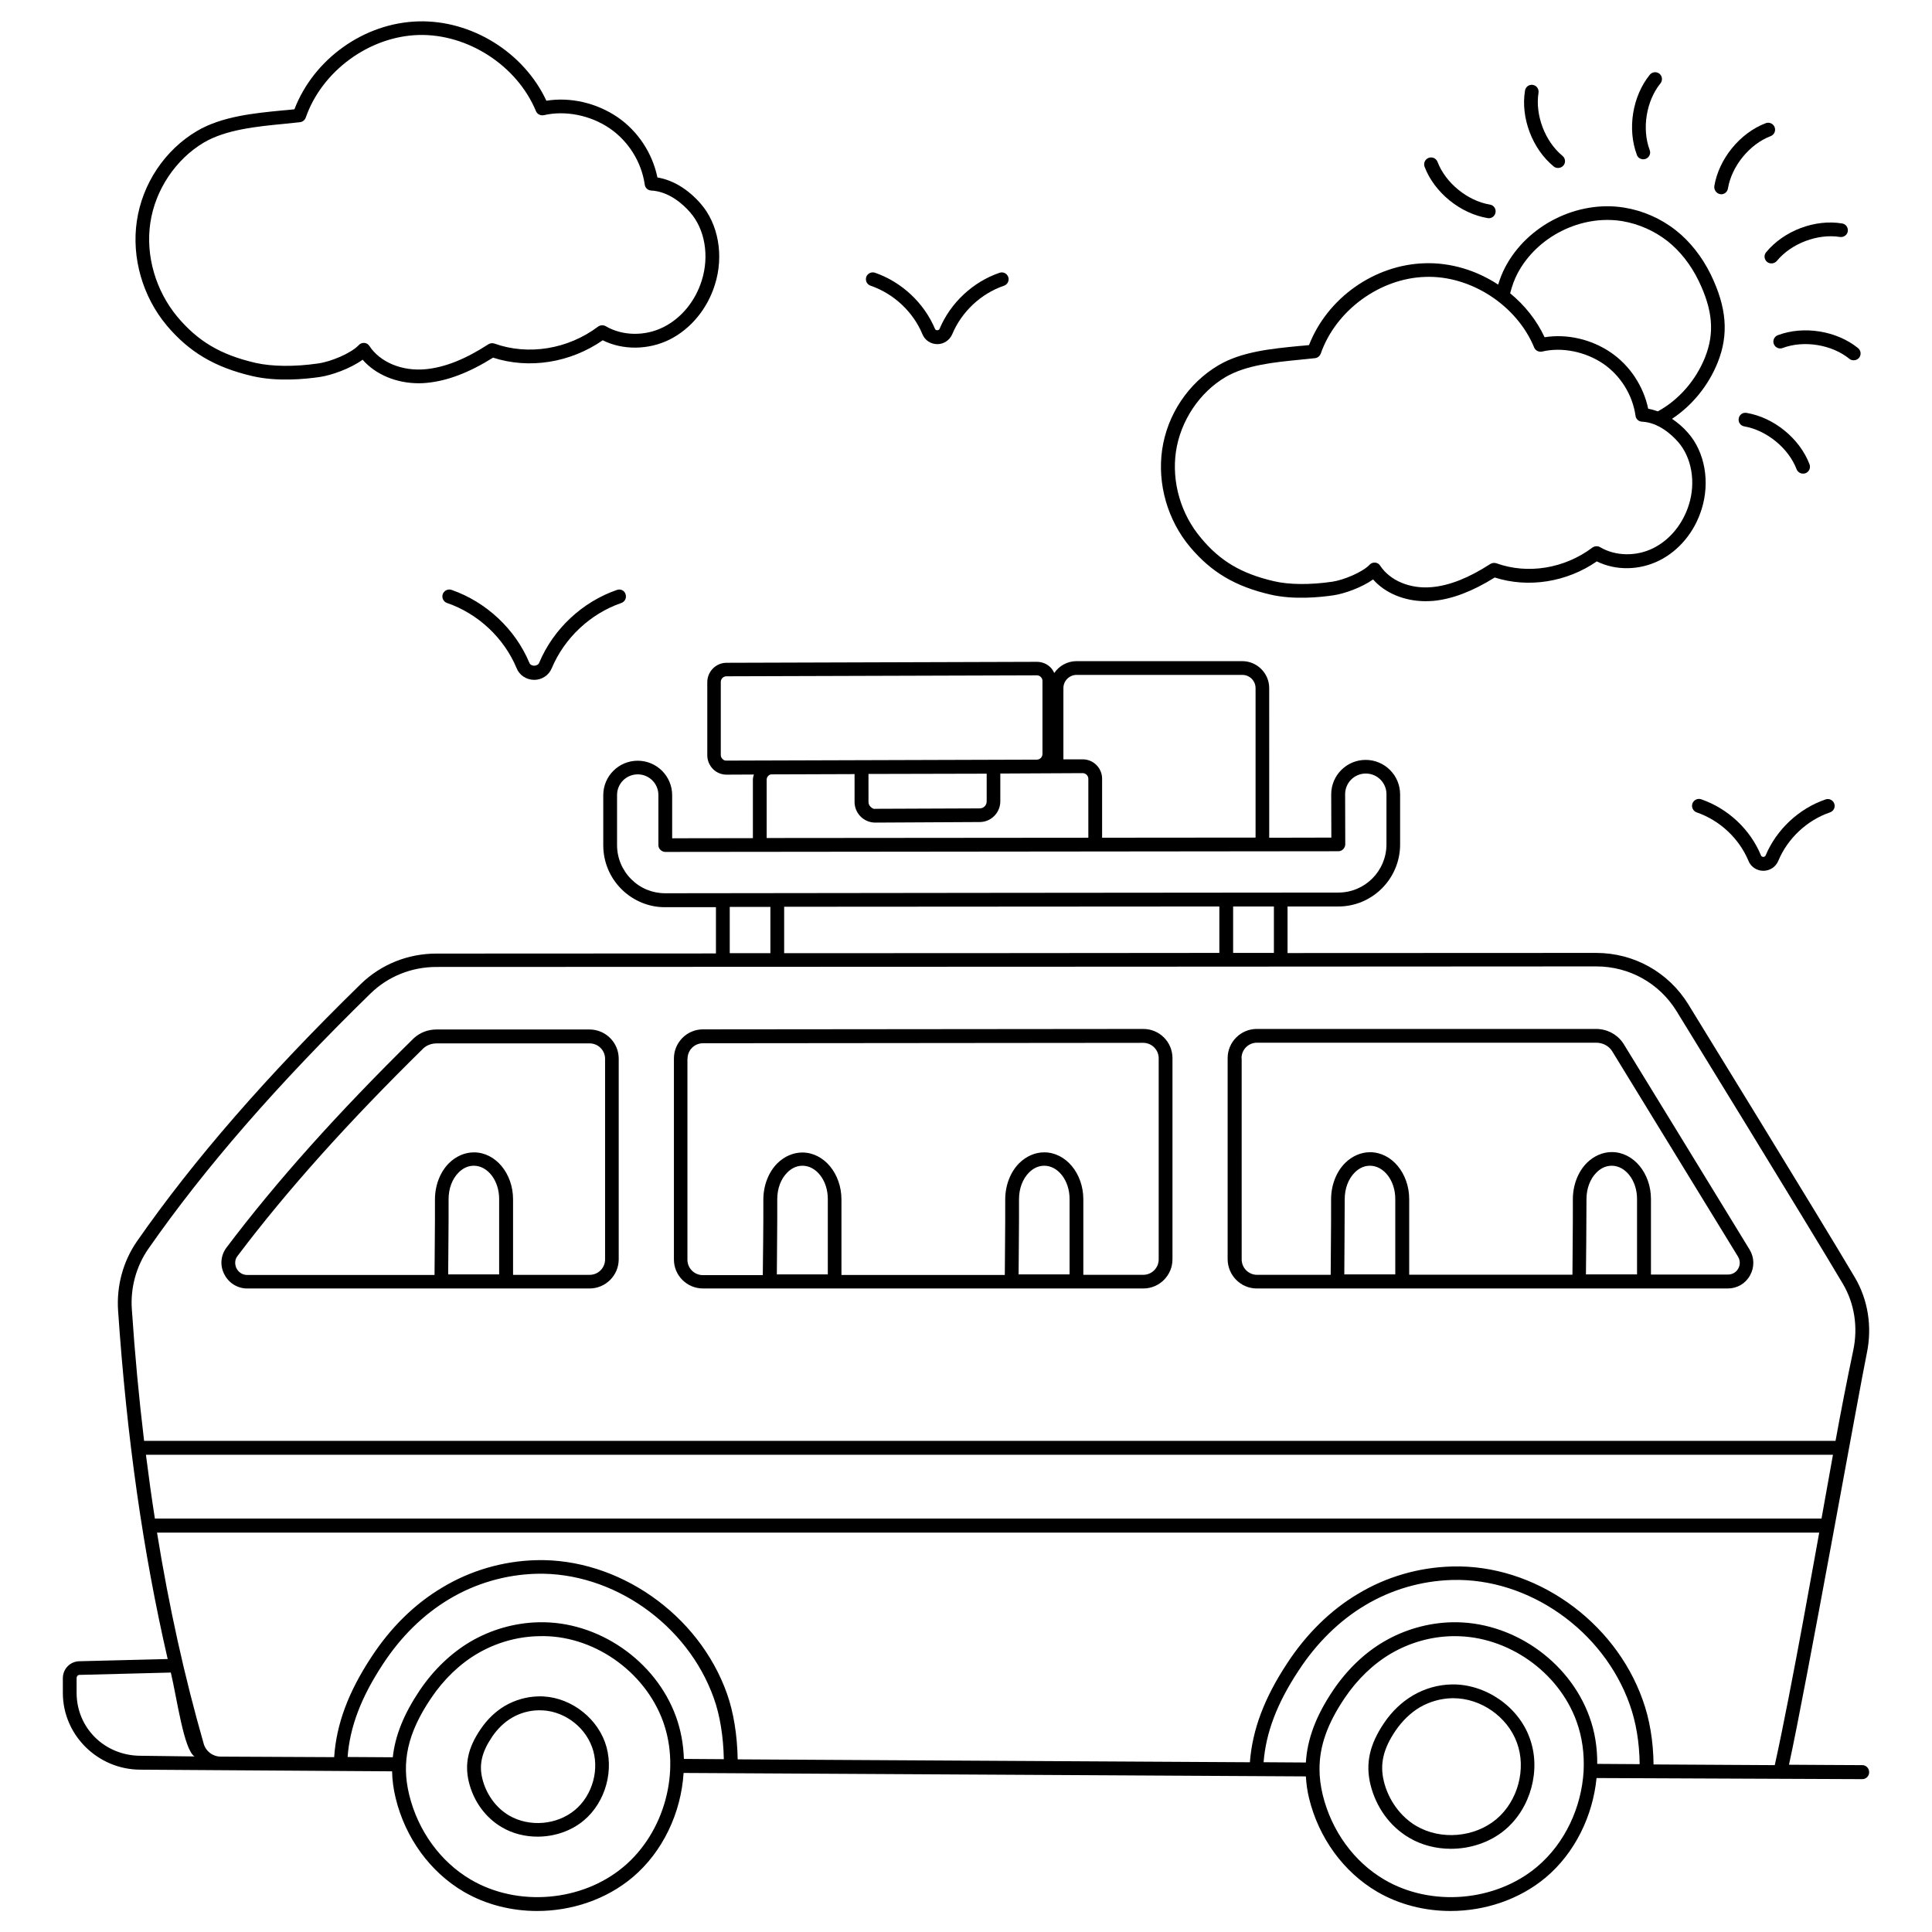
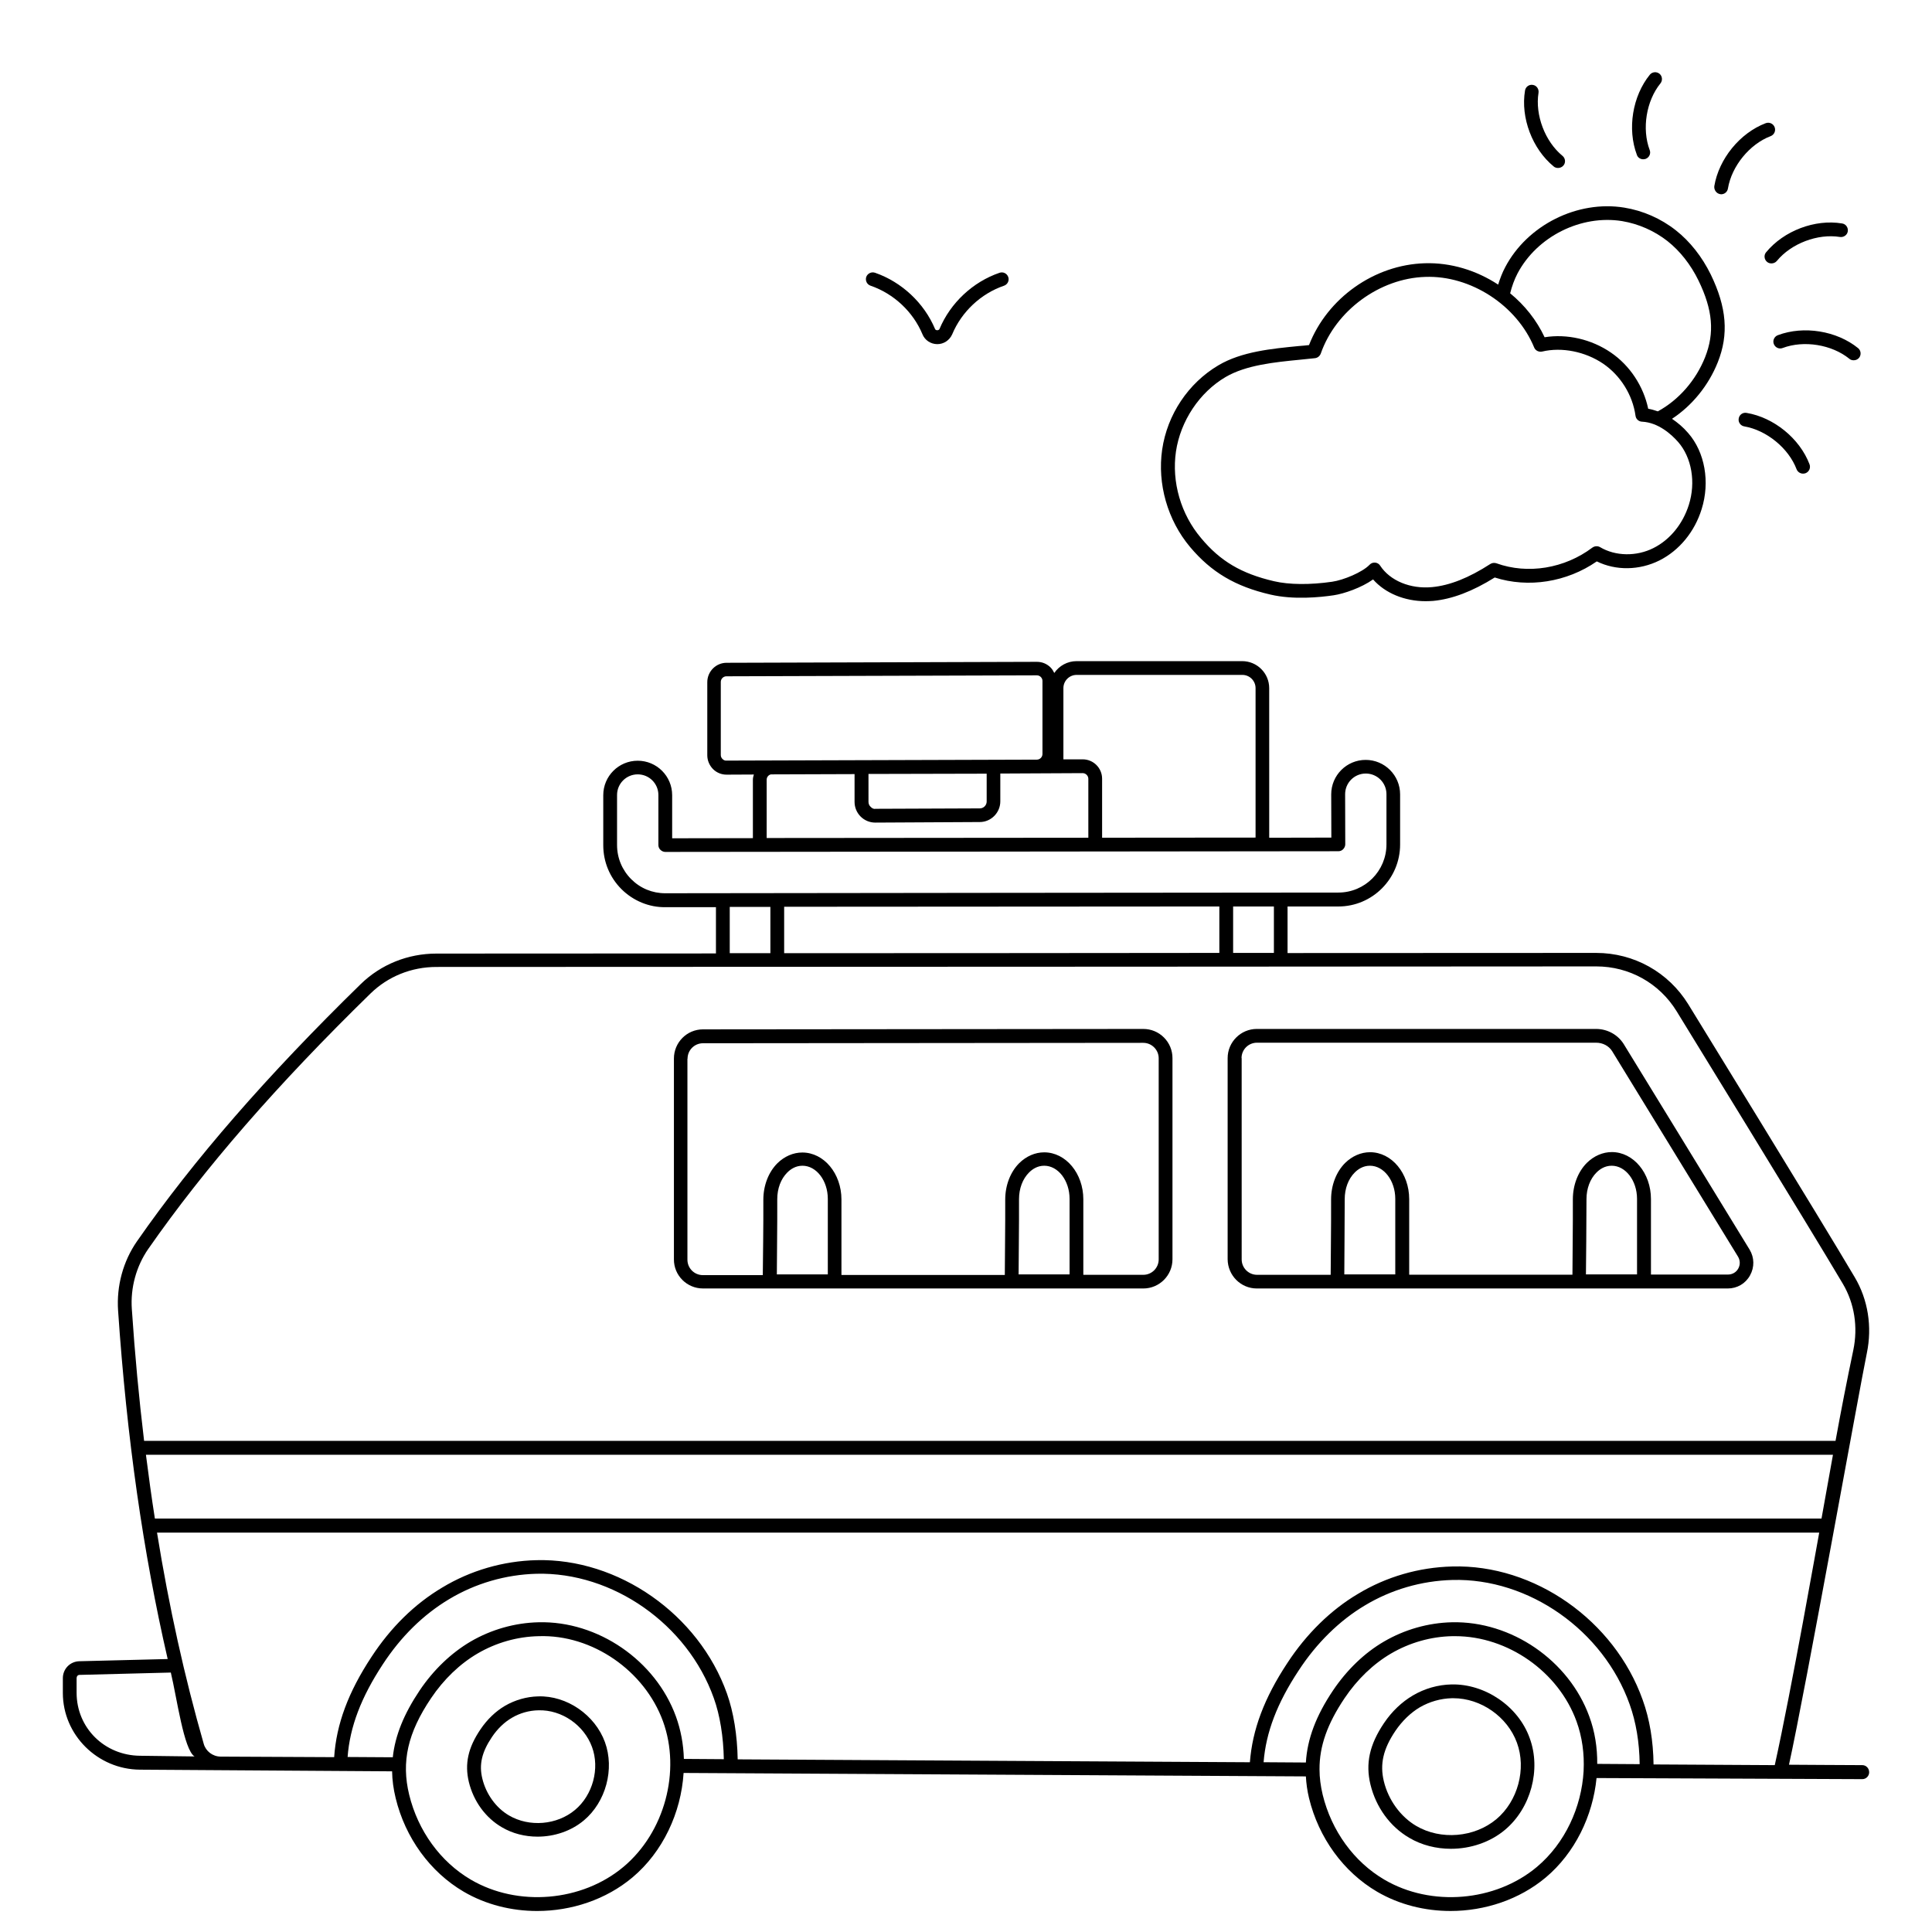
<svg xmlns="http://www.w3.org/2000/svg" fill="#000000" width="800px" height="800px" version="1.1" viewBox="144 144 512 512">
  <g>
    <path d="m579.47 186.21c0.219 0 0.438-0.035 0.656-0.109 0.949-0.363 1.422-1.422 1.059-2.336-2.117-5.621-0.914-13.035 2.848-17.668 0.621-0.766 0.512-1.934-0.254-2.555-0.766-0.621-1.934-0.512-2.555 0.254-4.602 5.66-6.023 14.383-3.434 21.246 0.219 0.695 0.91 1.168 1.68 1.168z" />
    <path d="m599.84 195.45c0.109 0 0.219 0.035 0.293 0.035 0.875 0 1.645-0.621 1.789-1.535 0.984-5.914 5.731-11.754 11.316-13.871 0.949-0.363 1.422-1.422 1.059-2.371s-1.422-1.422-2.371-1.059c-6.828 2.594-12.414 9.457-13.617 16.684-0.113 0.984 0.543 1.934 1.531 2.117z" />
    <path d="m612.04 210.85c-0.656 0.766-0.512 1.934 0.254 2.555 0.328 0.293 0.766 0.402 1.168 0.402 0.512 0 1.059-0.219 1.422-0.656 3.797-4.637 10.844-7.301 16.719-6.352 0.984 0.145 1.934-0.512 2.082-1.496 0.145-0.984-0.512-1.934-1.496-2.082-7.188-1.207-15.473 1.934-20.148 7.629z" />
    <path d="m615.14 232.83c-0.949 0.363-1.422 1.422-1.059 2.336 0.363 0.949 1.422 1.422 2.336 1.059 5.621-2.117 13.035-0.914 17.668 2.848 0.328 0.293 0.73 0.402 1.168 0.402 0.547 0 1.059-0.219 1.422-0.656 0.621-0.766 0.512-1.934-0.254-2.555-5.656-4.602-14.418-6.023-21.281-3.434z" />
    <path d="m620.11 268.35c0.293 0.73 0.984 1.168 1.715 1.168 0.219 0 0.438-0.035 0.656-0.109 0.949-0.363 1.422-1.422 1.059-2.371-2.594-6.828-9.457-12.414-16.684-13.617-1.023-0.184-1.934 0.512-2.082 1.496-0.184 0.984 0.512 1.934 1.496 2.082 5.879 1.02 11.723 5.766 13.84 11.352z" />
-     <path d="m538.25 201.8c0.109 0 0.219 0.035 0.293 0.035 0.875 0 1.645-0.621 1.789-1.535 0.184-0.984-0.512-1.934-1.496-2.082-5.914-0.984-11.754-5.731-13.871-11.316-0.363-0.949-1.422-1.422-2.371-1.059-0.949 0.363-1.422 1.422-1.059 2.371 2.586 6.797 9.449 12.383 16.715 13.586z" />
    <path d="m555.74 188.11c0.328 0.293 0.766 0.402 1.168 0.402 0.512 0 1.059-0.219 1.422-0.656 0.656-0.766 0.512-1.934-0.254-2.555-4.637-3.797-7.301-10.844-6.352-16.719 0.145-0.984-0.512-1.934-1.496-2.082-0.984-0.184-1.934 0.512-2.082 1.496-1.207 7.191 1.934 15.477 7.594 20.113z" />
    <path d="m637.52 611.78c-4.492 0-17.449-0.109-19.422-0.109 4.309-19.496 18.875-100.73 20.629-109.05 1.461-7.008 0.328-14.203-3.211-20.152-8.688-14.75-44.102-72.32-44.102-72.32-5.258-8.508-14.383-13.617-24.422-13.617l-81.777 0.035v-12.34h13.473c9.016 0 16.355-7.375 16.355-16.43v-13.289c0-5.039-4.09-9.129-9.129-9.129-5.039 0-9.129 4.09-9.129 9.129l0.035 11.465c-3.359 0-9.09 0-16.465 0.035l-0.004-39.645c0-3.941-3.211-7.156-7.156-7.156h-43.883c-2.445 0-4.637 1.242-5.914 3.141-0.254-0.512-0.547-1.023-0.984-1.461-0.984-0.984-2.262-1.496-3.613-1.496l-82.254 0.254c-2.812 0-5.109 2.301-5.109 5.148v19.348c0 1.387 0.547 2.664 1.496 3.652 0.984 0.984 2.262 1.496 3.613 1.496l7.231-0.035c-0.145 0.473-0.254 0.914-0.254 1.422v15.441c-9.746 0-17.34 0.035-21.395 0.035v-11.426c0-5.039-4.09-9.129-9.129-9.129s-9.129 4.09-9.129 9.129v13.254c0 4.418 1.715 8.543 4.82 11.645 3.102 3.102 7.375 4.856 11.609 4.781h13.434v12.266c-24.68 0-49.359 0.035-74.074 0.035-7.594 0-14.711 2.883-20.043 8.066-24.863 24.277-44.285 46.586-59.324 68.195-3.652 5.258-5.441 11.793-5 18.328 2.301 33.77 6.644 64.18 13.145 92.363l-23.438 0.586c-2.445 0.074-4.344 2.043-4.344 4.492v3.906c0 11.137 9.199 20.262 20.445 20.336 3.394 0.035 66.809 0.438 66.809 0.438 0.035 2.336 0.363 4.711 0.949 7.117 2.555 10.516 9.129 19.566 18.035 24.789 5.879 3.434 12.668 5.109 19.457 5.109 9.129 0 18.254-3.031 25.227-8.871 8.105-6.789 12.922-17.195 13.582-27.711l164.91 0.914c0.109 1.898 0.363 3.797 0.84 5.769 2.555 10.516 9.129 19.566 18.035 24.789 5.879 3.434 12.668 5.109 19.457 5.109 9.129 0 18.254-3.031 25.227-8.871 7.738-6.5 12.484-16.32 13.473-26.359 0 0 69.621 0.293 70.422 0.293 1.023 0 1.824-0.84 1.824-1.824 0-1.086-0.84-1.891-1.824-1.891zm-23.184 0-32.129-0.184c-0.074-6.207-1.023-11.973-2.883-17.121-7.484-21.027-28.66-35.961-50.492-35.34-8.836 0.219-17.488 2.738-24.973 7.266-7.156 4.234-13.652 10.586-18.73 18.363-6.098 9.238-9.238 17.633-9.895 26.25l-135.74-0.766c-0.109-6.391-1.094-12.523-2.848-17.449-7.484-21.027-28.805-35.887-50.492-35.34-8.836 0.219-17.488 2.738-24.973 7.266-7.301 4.344-13.617 10.551-18.73 18.363-6.168 9.348-9.309 17.852-9.895 26.578l-30.117-0.145c-2.082-0.035-3.906-1.422-4.453-3.394-5.074-17.707-9.199-36.289-12.375-55.965h440.5c-0.172 0.793-7.398 41.902-11.781 61.617zm-291.22-12.926c-5.402-14.82-20.664-25.336-36.398-24.934-6.316 0.145-12.559 1.934-18 5.109-5.148 3.031-9.82 7.484-13.508 12.961-4.16 6.207-6.5 11.938-7.117 17.707l-11.973-0.074c0.586-7.957 3.578-15.809 9.309-24.535 4.82-7.375 10.734-13.18 17.559-17.27 6.973-4.199 15.004-6.535 23.184-6.754 20.188-0.512 40.012 13.363 46.984 32.93 1.645 4.562 2.555 10.258 2.664 16.211l-10.586-0.074c-0.109-3.863-0.805-7.66-2.117-11.277zm303.6-52.422h-441.67c-0.875-5.551-1.645-11.172-2.371-16.902h447.08c-1.023 5.691-2.012 11.316-3.035 16.902zm-145.12-149.9h-10.805v-12.305h10.805zm-14.457-12.305v12.305c-38.441 0.035-76.887 0.074-115.33 0.074v-12.305c17.305 0 99.887-0.074 115.33-0.074zm-37.824-61.371h43.918c1.934 0 3.504 1.57 3.504 3.504v39.609c-11.137 0-25.336 0.035-40.668 0.035v-15.625c0-2.848-2.301-5.148-5.148-5.148h-5.109v-18.875c0-1.93 1.57-3.5 3.504-3.5zm-92.801 22.711c-0.438 0.035-0.766-0.145-1.059-0.438-0.293-0.293-0.438-0.656-0.438-1.059v-19.348c0-0.805 0.656-1.496 1.496-1.496l82.254-0.254c0.402 0 0.766 0.145 1.059 0.438 0.293 0.293 0.438 0.656 0.438 1.059v19.348c0 0.805-0.656 1.496-1.496 1.496zm37.641 3.539 31.324-0.074v7.375c0 0.984-0.805 1.824-1.824 1.824l-27.672 0.109c-0.473 0.109-0.949-0.184-1.277-0.547-0.363-0.328-0.547-0.805-0.547-1.277zm-26.98 1.535c0-0.695 0.473-1.277 1.133-1.422l22.16-0.074v7.375c0 1.461 0.586 2.848 1.605 3.871 1.023 1.023 2.41 1.605 3.871 1.605h0.035l27.672-0.148c2.992 0 5.441-2.484 5.441-5.477v-7.375l21.832-0.109c0.805 0 1.496 0.695 1.496 1.496v15.625c-7.484 0-68.234 0.074-85.246 0.074zm-26.871 30.082c-3.434 0-6.609-1.312-9.016-3.723-2.41-2.41-3.762-5.621-3.762-9.055v-13.254c0-3.031 2.445-5.477 5.477-5.477s5.477 2.445 5.477 5.477v13.254c0 0.473 0.184 0.949 0.547 1.277 0.328 0.328 0.805 0.547 1.277 0.547 8.25 0 175.42-0.184 178.38-0.184 0.473 0 0.949-0.184 1.277-0.547 0.328-0.328 0.547-0.805 0.547-1.277l-0.035-13.289c0-3.031 2.445-5.477 5.477-5.477s5.477 2.445 5.477 5.477v13.289c0 7.047-5.695 12.777-12.742 12.777-7.996 0-169.87 0.148-178.38 0.184zm17.086 3.613h10.77v12.266h-10.77zm-154.1 90.648c14.93-21.43 34.168-43.551 58.887-67.684 4.637-4.527 10.844-7.047 17.488-7.047 69.84 0 307.36-0.145 307.36-0.145 8.762 0 16.719 4.453 21.285 11.863 0 0 35.375 57.535 44.066 72.25 3.066 5.184 4.051 11.426 2.773 17.559-1.68 7.996-3.25 16.027-4.711 24.059h-448.25c-1.352-11.246-2.445-22.855-3.25-34.902-0.398-5.656 1.168-11.352 4.348-15.953zm-2.156 134.31c-9.457-0.074-16.832-7.41-16.832-16.684v-3.906c0-0.473 0.328-0.84 0.766-0.84l24.203-0.621c1.605 6.719 3.434 20.445 6.281 22.234-1.383-0.035-10.984-0.145-14.418-0.184zm128.11 29.426c-11.027 9.273-28.074 10.695-40.488 3.394-8.031-4.711-13.984-12.922-16.32-22.488-2.117-8.727-0.402-16.391 5.805-25.594 3.359-5 7.629-9.09 12.305-11.828 4.93-2.883 10.551-4.492 16.246-4.602 14.164-0.473 28 9.129 32.895 22.527 4.82 13.219 0.441 29.465-10.441 38.59zm242.09 0c-11.027 9.273-28.074 10.695-40.488 3.394-8.031-4.711-13.984-12.922-16.32-22.488-0.547-2.301-0.84-4.527-0.84-6.719-0.035-6.168 2.082-12.086 6.644-18.875 3.359-5 7.629-9.09 12.305-11.828 4.93-2.883 10.551-4.492 16.246-4.602h0.766c13.91 0 27.344 9.383 32.129 22.527 1.535 4.199 2.117 8.688 1.898 13.145v0.035 0.035c-0.547 9.605-4.93 19.133-12.34 25.375zm13.836-39.867c-5.402-14.82-20.629-25.301-36.398-24.934-6.316 0.145-12.559 1.934-18 5.109-5.148 2.992-9.82 7.484-13.508 12.961-4.492 6.68-6.828 12.852-7.191 19.094l-11.207-0.074c0.621-7.887 3.578-15.66 9.273-24.277 4.781-7.34 10.879-13.289 17.559-17.27 6.973-4.199 15.004-6.535 23.184-6.754 20.262-0.547 40.012 13.363 46.984 32.93 1.715 4.781 2.594 10.113 2.664 15.883l-11.246-0.074c0.039-4.269-0.617-8.574-2.113-12.594z" />
    <path d="m286.61 593.56c-3.066 0.074-6.098 0.949-8.762 2.484-2.484 1.461-4.746 3.613-6.535 6.281-3.285 4.856-4.199 9.129-3.066 13.91 1.242 5.109 4.418 9.492 8.762 12.012 2.848 1.68 6.133 2.484 9.457 2.484 4.418 0 8.871-1.461 12.266-4.309 5.84-4.891 8.18-13.617 5.586-20.738-2.629-7.195-10.078-12.379-17.707-12.125zm9.785 30.082c-4.781 4.016-12.121 4.637-17.523 1.461-3.434-2.008-6.059-5.66-7.047-9.746-0.914-3.723-0.145-7.008 2.519-10.988 1.461-2.191 3.32-3.981 5.332-5.148 2.117-1.242 4.562-1.934 7.008-1.973 6.207-0.184 12.086 3.941 14.203 9.711 2.113 5.695 0.215 12.742-4.492 16.684z" />
-     <path d="m210.89 243.67c6.535 1.535 14.055 0.805 17.961 0.219 2.957-0.438 7.996-2.191 11.246-4.562 3.434 3.941 8.945 6.242 14.895 6.242 0.695 0 1.422-0.035 2.117-0.109 5.441-0.512 11.207-2.703 17.559-6.68 9.566 3.102 20.48 1.352 29.059-4.602 5.332 2.664 12.156 2.594 17.781-0.219 5.551-2.812 9.93-8.066 11.938-14.492 2.445-7.668 0.949-16.137-3.797-21.539-3.359-3.832-7.375-6.242-11.426-6.898-1.312-6.426-5.184-12.305-10.586-15.992-5.586-3.797-12.523-5.367-18.84-4.344-5.988-12.852-19.859-21.43-33.953-21.027-14.348 0.402-27.672 9.93-32.82 23.293-0.984 0.109-2.008 0.219-3.031 0.293-7.594 0.73-16.211 1.57-22.816 5.477-8.508 5.039-14.457 13.945-15.918 23.875-1.422 9.676 1.535 20.008 7.922 27.637 5.918 7.039 12.707 11.094 22.711 13.43zm-27.051-40.598c1.277-8.727 6.719-16.867 14.164-21.285 5.879-3.469 14.094-4.269 21.285-4.965 1.422-0.145 2.848-0.293 4.199-0.438 0.695-0.074 1.277-0.547 1.535-1.203 4.269-12.34 16.832-21.539 29.898-21.906 13.035-0.363 26.102 8.105 31.105 20.152 0.328 0.84 1.242 1.277 2.117 1.094 5.66-1.312 12.34 0 17.449 3.504 4.965 3.394 8.434 8.945 9.273 14.895 0.109 0.875 0.84 1.535 1.715 1.57 4.781 0.254 8.543 3.723 10.332 5.805 3.906 4.453 5.109 11.535 3.066 18.035-1.715 5.477-5.402 9.965-10.113 12.34-4.891 2.484-10.914 2.371-15.332-0.219-0.621-0.363-1.422-0.328-2.043 0.109-7.957 5.988-18.473 7.703-27.453 4.492-0.547-0.184-1.133-0.109-1.605 0.184-6.133 3.981-11.574 6.133-16.648 6.609-6.207 0.586-12.047-1.824-14.895-6.168-0.293-0.473-0.805-0.766-1.352-0.805h-0.145c-0.512 0-0.984 0.219-1.312 0.586-2.082 2.191-7.375 4.383-10.734 4.856-6.207 0.914-12.266 0.84-16.609-0.145-9.309-2.152-15.297-5.731-20.773-12.266-5.738-6.941-8.402-16.18-7.125-24.832z" />
-     <path d="m307.52 300.33c-9.164 3.141-16.902 10.367-20.629 19.312-0.438 1.023-2.191 1.023-2.594 0.035-3.723-8.945-11.465-16.172-20.629-19.348-0.949-0.328-2.008 0.184-2.336 1.133-0.328 0.949 0.184 2.008 1.133 2.336 8.215 2.812 15.113 9.273 18.438 17.27 0.73 1.863 2.594 3.102 4.672 3.102 2.008 0 3.832-1.168 4.637-3.066 3.359-8.031 10.258-14.492 18.438-17.305 0.949-0.328 1.461-1.352 1.133-2.301-0.254-0.984-1.277-1.496-2.262-1.168z" />
    <path d="m374.73 219.72c6.133 2.117 11.246 6.898 13.727 12.852 0.621 1.57 2.191 2.629 3.941 2.629 1.68 0 3.211-0.984 3.941-2.594 2.484-5.988 7.629-10.805 13.727-12.887 0.949-0.328 1.461-1.352 1.133-2.301s-1.352-1.461-2.301-1.133c-7.082 2.41-13.035 7.996-15.918 14.895-0.219 0.473-1.023 0.402-1.168 0.035-2.883-6.898-8.836-12.484-15.918-14.934-0.949-0.328-2.008 0.184-2.336 1.133-0.289 0.953 0.188 1.977 1.172 2.305z" />
-     <path d="m594.84 355.82c-0.949-0.328-2.008 0.184-2.336 1.133s0.184 2.008 1.133 2.336c6.133 2.117 11.246 6.898 13.727 12.852 0.621 1.57 2.191 2.629 3.941 2.629 1.68 0 3.25-0.984 3.941-2.594 2.484-5.988 7.629-10.805 13.727-12.887 0.949-0.328 1.461-1.352 1.133-2.301-0.328-0.949-1.352-1.461-2.301-1.133-7.082 2.41-13.035 7.996-15.918 14.895-0.219 0.473-0.984 0.402-1.168 0.035-2.844-6.969-8.793-12.52-15.879-14.965z" />
    <path d="m528.69 590.39c-3.613 0.074-7.156 1.094-10.258 2.922-2.922 1.715-5.586 4.234-7.668 7.34-3.832 5.695-4.93 10.695-3.578 16.281 1.461 5.988 5.184 11.137 10.258 14.094 3.32 1.973 7.191 2.922 11.062 2.922 5.184 0 10.406-1.715 14.348-5.039 6.828-5.731 9.602-15.953 6.535-24.277-3.027-8.508-11.898-14.426-20.699-14.242zm11.867 35.707c-5.805 4.856-14.711 5.621-21.246 1.789-4.16-2.445-7.375-6.863-8.578-11.828-1.094-4.527-0.184-8.543 3.066-13.363 1.789-2.629 4.016-4.781 6.461-6.242 2.594-1.496 5.512-2.336 8.508-2.41h0.402c7.266 0 14.312 4.891 16.832 11.793 2.551 6.934 0.25 15.477-5.445 20.262z" />
-     <path d="m209.54 485.46h90.688c4.269 0 7.738-3.469 7.738-7.738v-53.16c0-4.269-3.469-7.738-7.738-7.738h-40.523c-2.262 0-4.309 0.766-5.988 2.262-20.336 19.969-36.582 38.152-49.688 55.527-1.535 2.043-1.789 4.711-0.621 7.008 1.168 2.379 3.504 3.84 6.133 3.84zm53.34-23.66c0-2.812 0.949-5.367 2.664-7.082 0.805-0.805 2.152-1.789 4.016-1.789 3.688 0 6.719 3.941 6.719 8.797v20.008h-13.508c0-3.688 0.145-13.105 0.109-19.934zm-55.93 15.043c12.996-17.23 29.133-35.266 49.285-55.055 0.949-0.84 2.152-1.277 3.504-1.277h40.523c2.262 0 4.09 1.824 4.09 4.09v53.156c0 2.262-1.824 4.09-4.09 4.09h-20.297v-20.008c0-6.863-4.637-12.449-10.367-12.449-2.41 0-4.746 1.023-6.609 2.848-2.371 2.371-3.723 5.914-3.723 9.676 0.035 6.789-0.109 16.172-0.109 19.969h-49.617c-1.242 0-2.301-0.656-2.883-1.789-0.512-1.133-0.438-2.336 0.293-3.25z" />
    <path d="m330.3 485.46h116.68c4.269 0 7.738-3.469 7.738-7.738v-53.301c0-2.082-0.805-4.016-2.262-5.477-1.461-1.461-3.394-2.262-5.477-2.262l-116.68 0.109c-4.269 0-7.703 3.469-7.703 7.738v53.191c-0.035 4.269 3.434 7.738 7.703 7.738zm19.68-23.66c0-2.812 0.949-5.367 2.664-7.082 0.805-0.805 2.152-1.789 4.016-1.789 3.688 0 6.719 3.941 6.719 8.797v20.008h-13.508c0-3.723 0.145-13.105 0.109-19.934zm64.07 0c0-2.812 0.949-5.367 2.664-7.082 0.805-0.805 2.152-1.789 4.016-1.789 3.688 0 6.719 3.941 6.719 8.797v20.008h-13.508c0-3.688 0.145-13.105 0.109-19.934zm-87.84-37.238c0-2.262 1.824-4.09 4.09-4.09l116.68-0.109c1.094 0 2.117 0.438 2.883 1.203 0.766 0.766 1.203 1.789 1.203 2.883v53.301c0 2.262-1.824 4.09-4.09 4.09h-15.883v-20.008c0-6.863-4.637-12.449-10.367-12.449-2.41 0-4.746 1.023-6.609 2.848-2.371 2.371-3.723 5.914-3.723 9.676 0.035 6.789-0.109 16.172-0.109 19.969l-43.293 0.008v-20.008c0-6.863-4.637-12.449-10.367-12.449-2.41 0-4.746 1.023-6.609 2.848-2.371 2.371-3.723 5.914-3.723 9.676 0.035 6.754-0.109 16.172-0.145 19.969h-15.883c-2.262 0-4.09-1.824-4.09-4.09v-53.266z" />
    <path d="m477.07 485.46h124.79c2.484 0 4.711-1.277 5.914-3.469 1.203-2.152 1.168-4.711-0.109-6.828-5.621-9.238-33.406-54.543-33.406-54.543-1.57-2.445-4.309-3.941-7.301-3.941h-89.883c-4.269 0-7.738 3.469-7.738 7.738v53.301c0.035 4.273 3.469 7.742 7.738 7.742zm23.293-23.66c0-2.812 0.949-5.367 2.664-7.082 0.805-0.805 2.152-1.789 4.016-1.789 3.688 0 6.719 3.941 6.719 8.797v20.008h-13.508c0-3.688 0.109-13.105 0.109-19.934zm64.07 0c0-2.812 0.949-5.367 2.664-7.082 0.805-0.805 2.152-1.789 4.016-1.789 3.688 0 6.719 3.941 6.719 8.797v20.008h-13.543c0.035-3.688 0.145-13.105 0.145-19.934zm-91.414-37.383c0-2.262 1.824-4.09 4.09-4.09h89.883c1.754 0 3.359 0.84 4.234 2.227 0 0 27.746 45.27 33.367 54.469 0.586 0.984 0.621 2.152 0.074 3.141-0.547 1.023-1.605 1.605-2.738 1.605h-20.406v-20.008c0-6.863-4.637-12.449-10.367-12.449-2.41 0-4.746 1.023-6.609 2.848-2.371 2.371-3.723 5.914-3.723 9.676 0.035 6.789-0.109 16.172-0.109 19.969h-43.262v-20.008c0-6.863-4.637-12.449-10.367-12.449-2.41 0-4.746 1.023-6.609 2.848-2.371 2.371-3.723 5.914-3.723 9.676 0.035 6.789-0.109 16.172-0.109 19.969h-19.496c-2.262 0-4.09-1.824-4.09-4.09l-0.004-53.332z" />
    <path d="m480.68 301.57c6.098 1.422 13.105 0.73 16.758 0.184 2.738-0.402 7.375-2.008 10.441-4.199 3.211 3.652 8.359 5.769 13.91 5.769 0.656 0 1.312-0.035 1.973-0.074 5.074-0.473 10.441-2.519 16.355-6.207 8.906 2.848 19.094 1.242 27.051-4.269 5.039 2.484 11.281 2.41 16.609-0.254 5.219-2.629 9.309-7.559 11.172-13.582 2.262-7.191 0.875-15.113-3.578-20.188-1.312-1.535-2.773-2.738-4.269-3.762 5.332-3.504 9.676-8.836 12.121-14.969 2.957-7.41 2.371-14.566-1.863-23.293-2.301-4.672-5.477-8.727-9.238-11.684-3.981-3.141-8.727-5.219-13.691-6.023-12.375-2.008-25.629 4.602-31.508 15.734-0.805 1.496-1.387 3.066-1.898 4.672-5.731-3.762-12.523-5.879-19.457-5.66-13.398 0.402-25.812 9.238-30.668 21.688-0.914 0.109-1.824 0.184-2.738 0.254-7.082 0.695-15.152 1.461-21.285 5.109-7.957 4.711-13.543 13.035-14.895 22.344-1.312 9.055 1.422 18.691 7.41 25.812 5.594 6.644 11.945 10.441 21.289 12.598zm65.496-85.137c5.184-9.785 16.832-15.59 27.711-13.836 4.344 0.73 8.508 2.555 12.012 5.293 3.32 2.629 6.168 6.242 8.215 10.441 3.797 7.812 4.309 13.871 1.754 20.336-2.445 6.133-6.973 11.316-12.523 14.348-0.84-0.293-1.715-0.547-2.555-0.695-1.242-5.949-4.856-11.465-9.895-14.895-5.184-3.543-11.645-5-17.559-4.051-2.117-4.527-5.293-8.508-9.129-11.645 0.473-1.867 1.094-3.617 1.969-5.297zm-90.539 47.242c1.203-8.105 6.207-15.66 13.145-19.75 5.477-3.211 13.07-3.941 19.789-4.602 1.352-0.145 2.629-0.254 3.906-0.402 0.695-0.074 1.277-0.547 1.535-1.203 3.981-11.426 15.625-19.969 27.711-20.336 12.012-0.438 24.242 7.519 28.84 18.691 0.328 0.84 1.242 1.277 2.117 1.094 5.219-1.242 11.426 0 16.172 3.211 4.602 3.141 7.812 8.289 8.578 13.801 0.109 0.875 0.84 1.535 1.715 1.57 4.418 0.219 7.887 3.469 9.566 5.367 3.613 4.125 4.746 10.695 2.848 16.684-1.605 5.074-5 9.238-9.348 11.426-4.527 2.301-10.113 2.191-14.164-0.219-0.621-0.363-1.422-0.328-2.043 0.109-7.375 5.551-17.121 7.156-25.445 4.16-0.547-0.184-1.133-0.109-1.605 0.184-5.695 3.688-10.77 5.695-15.441 6.133-5.731 0.547-11.137-1.68-13.762-5.695-0.293-0.473-0.805-0.766-1.352-0.805h-0.145c-0.512 0-0.984 0.219-1.312 0.586-1.898 1.973-6.863 4.051-9.93 4.492-5.769 0.84-11.391 0.805-15.406-0.145-8.617-2.008-14.238-5.332-19.277-11.391-5.414-6.352-7.859-14.93-6.691-22.961z" />
  </g>
</svg>